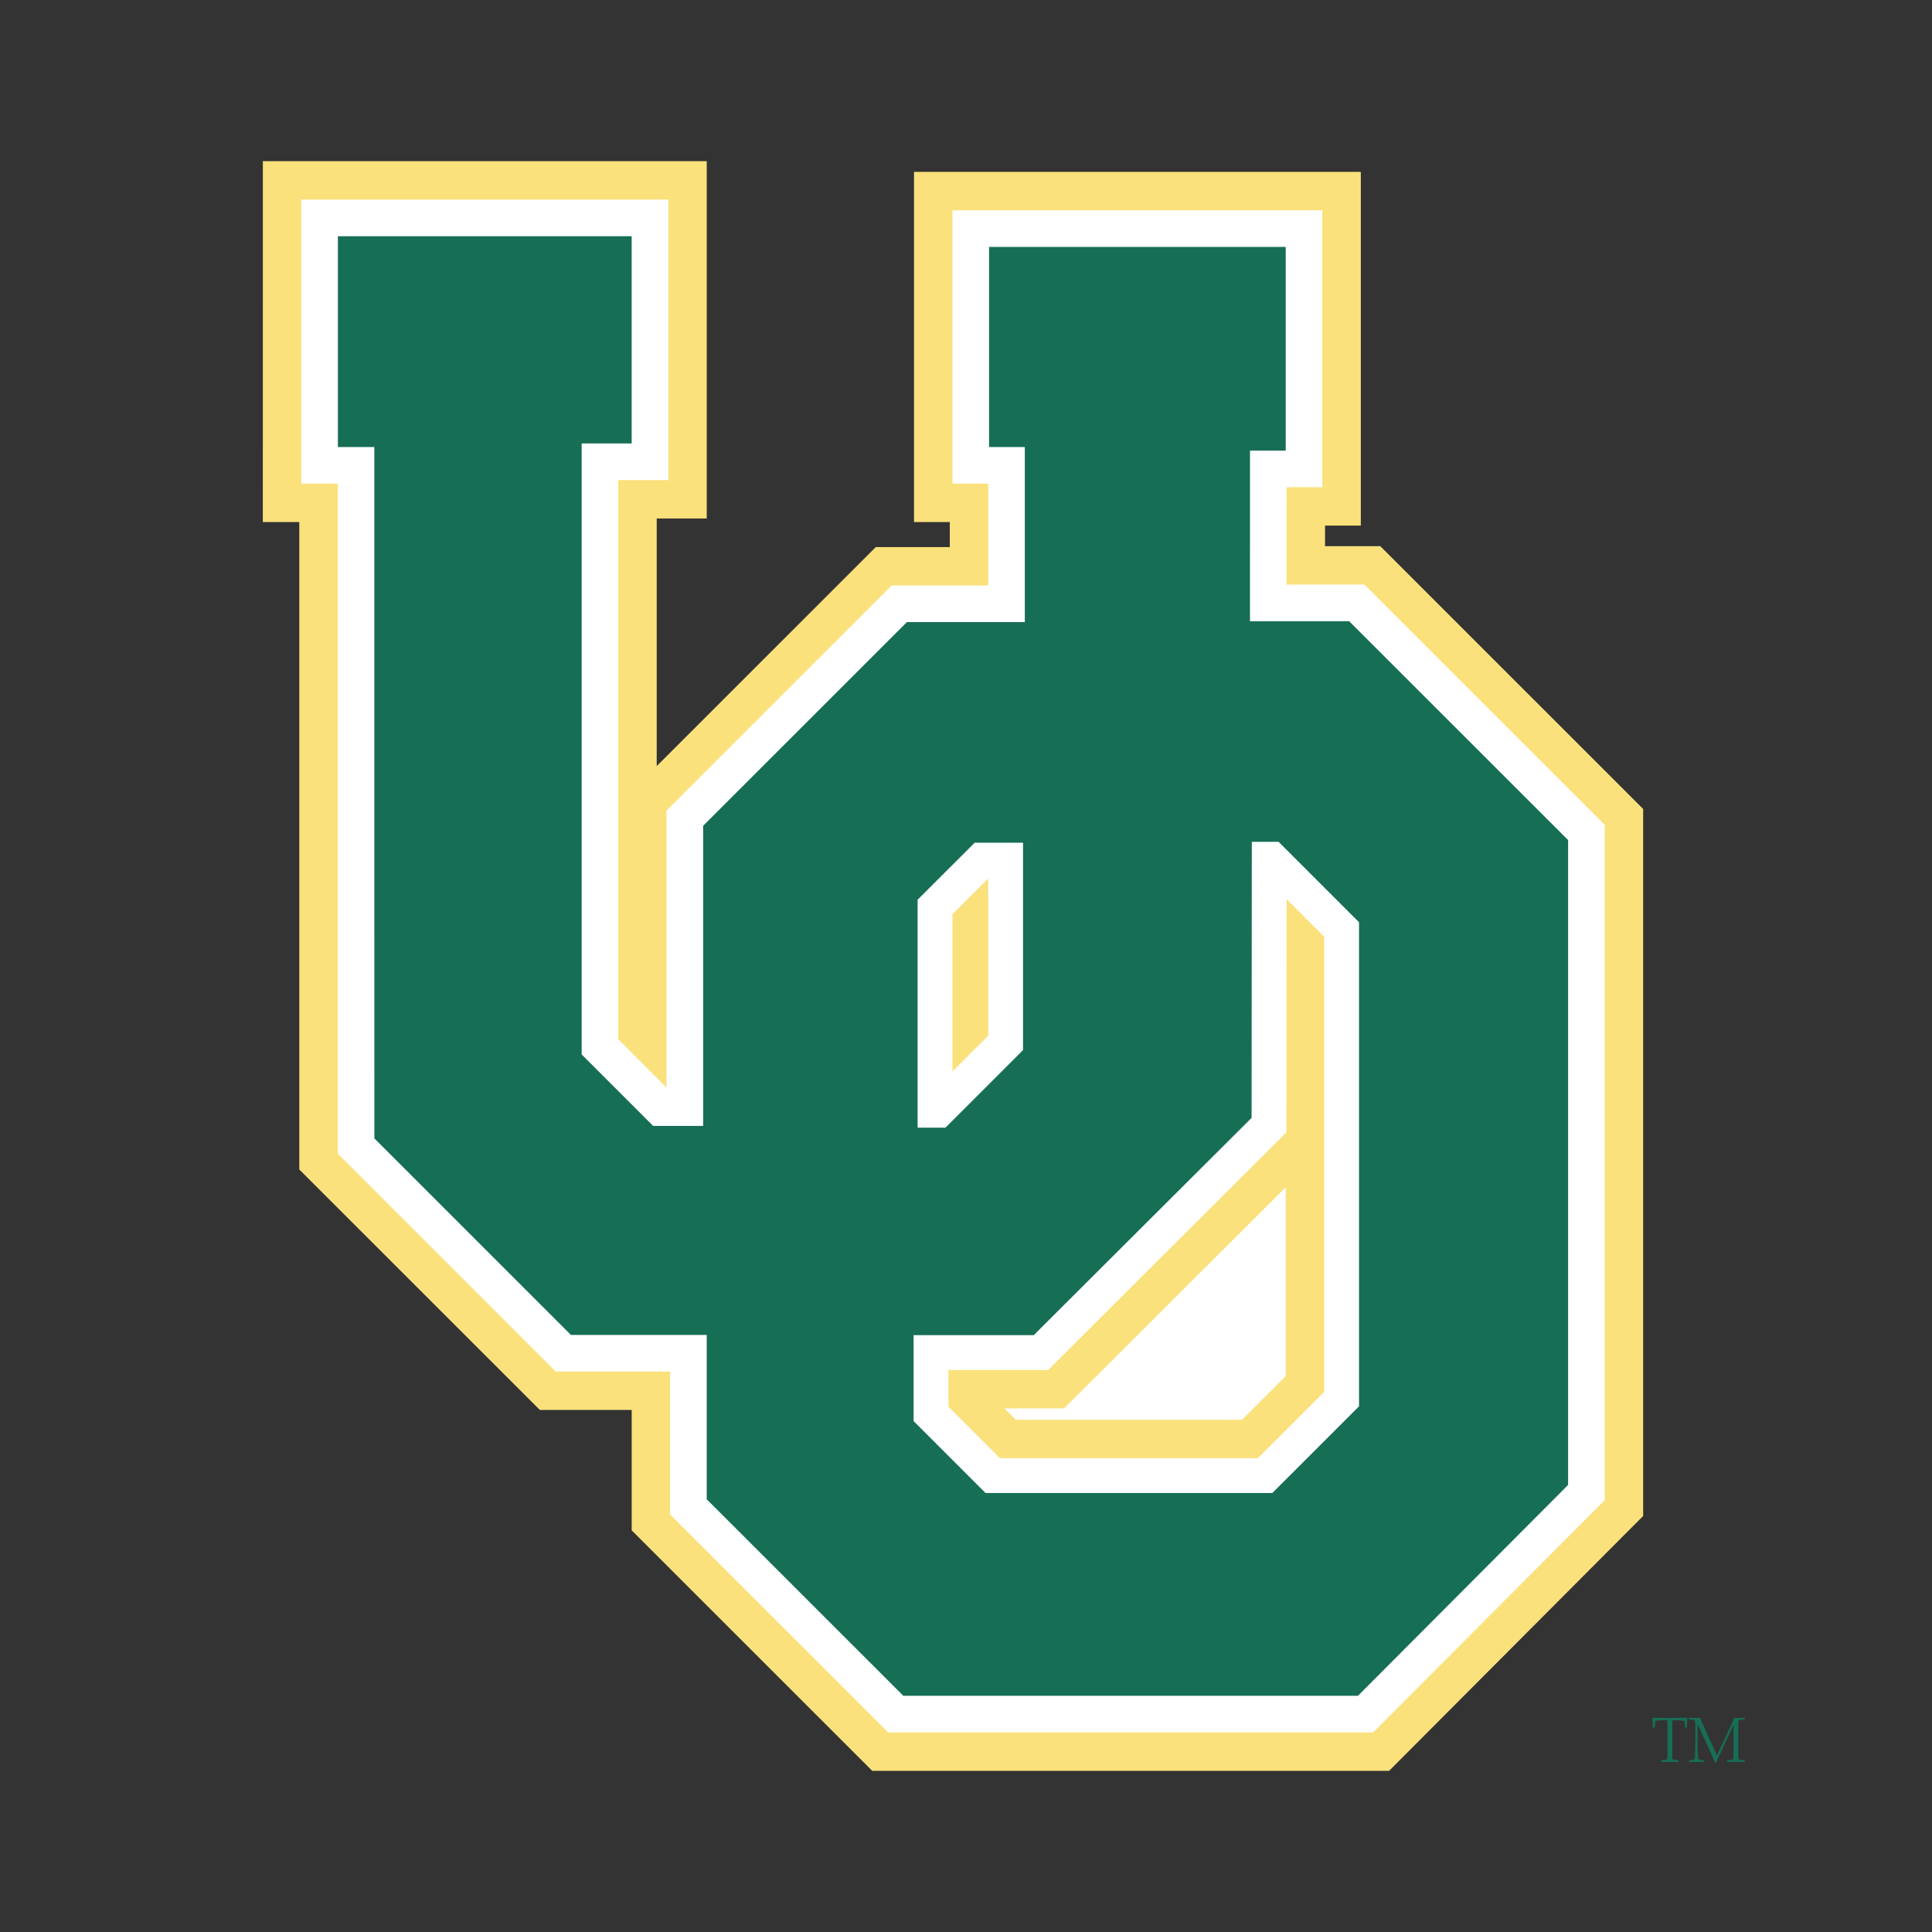
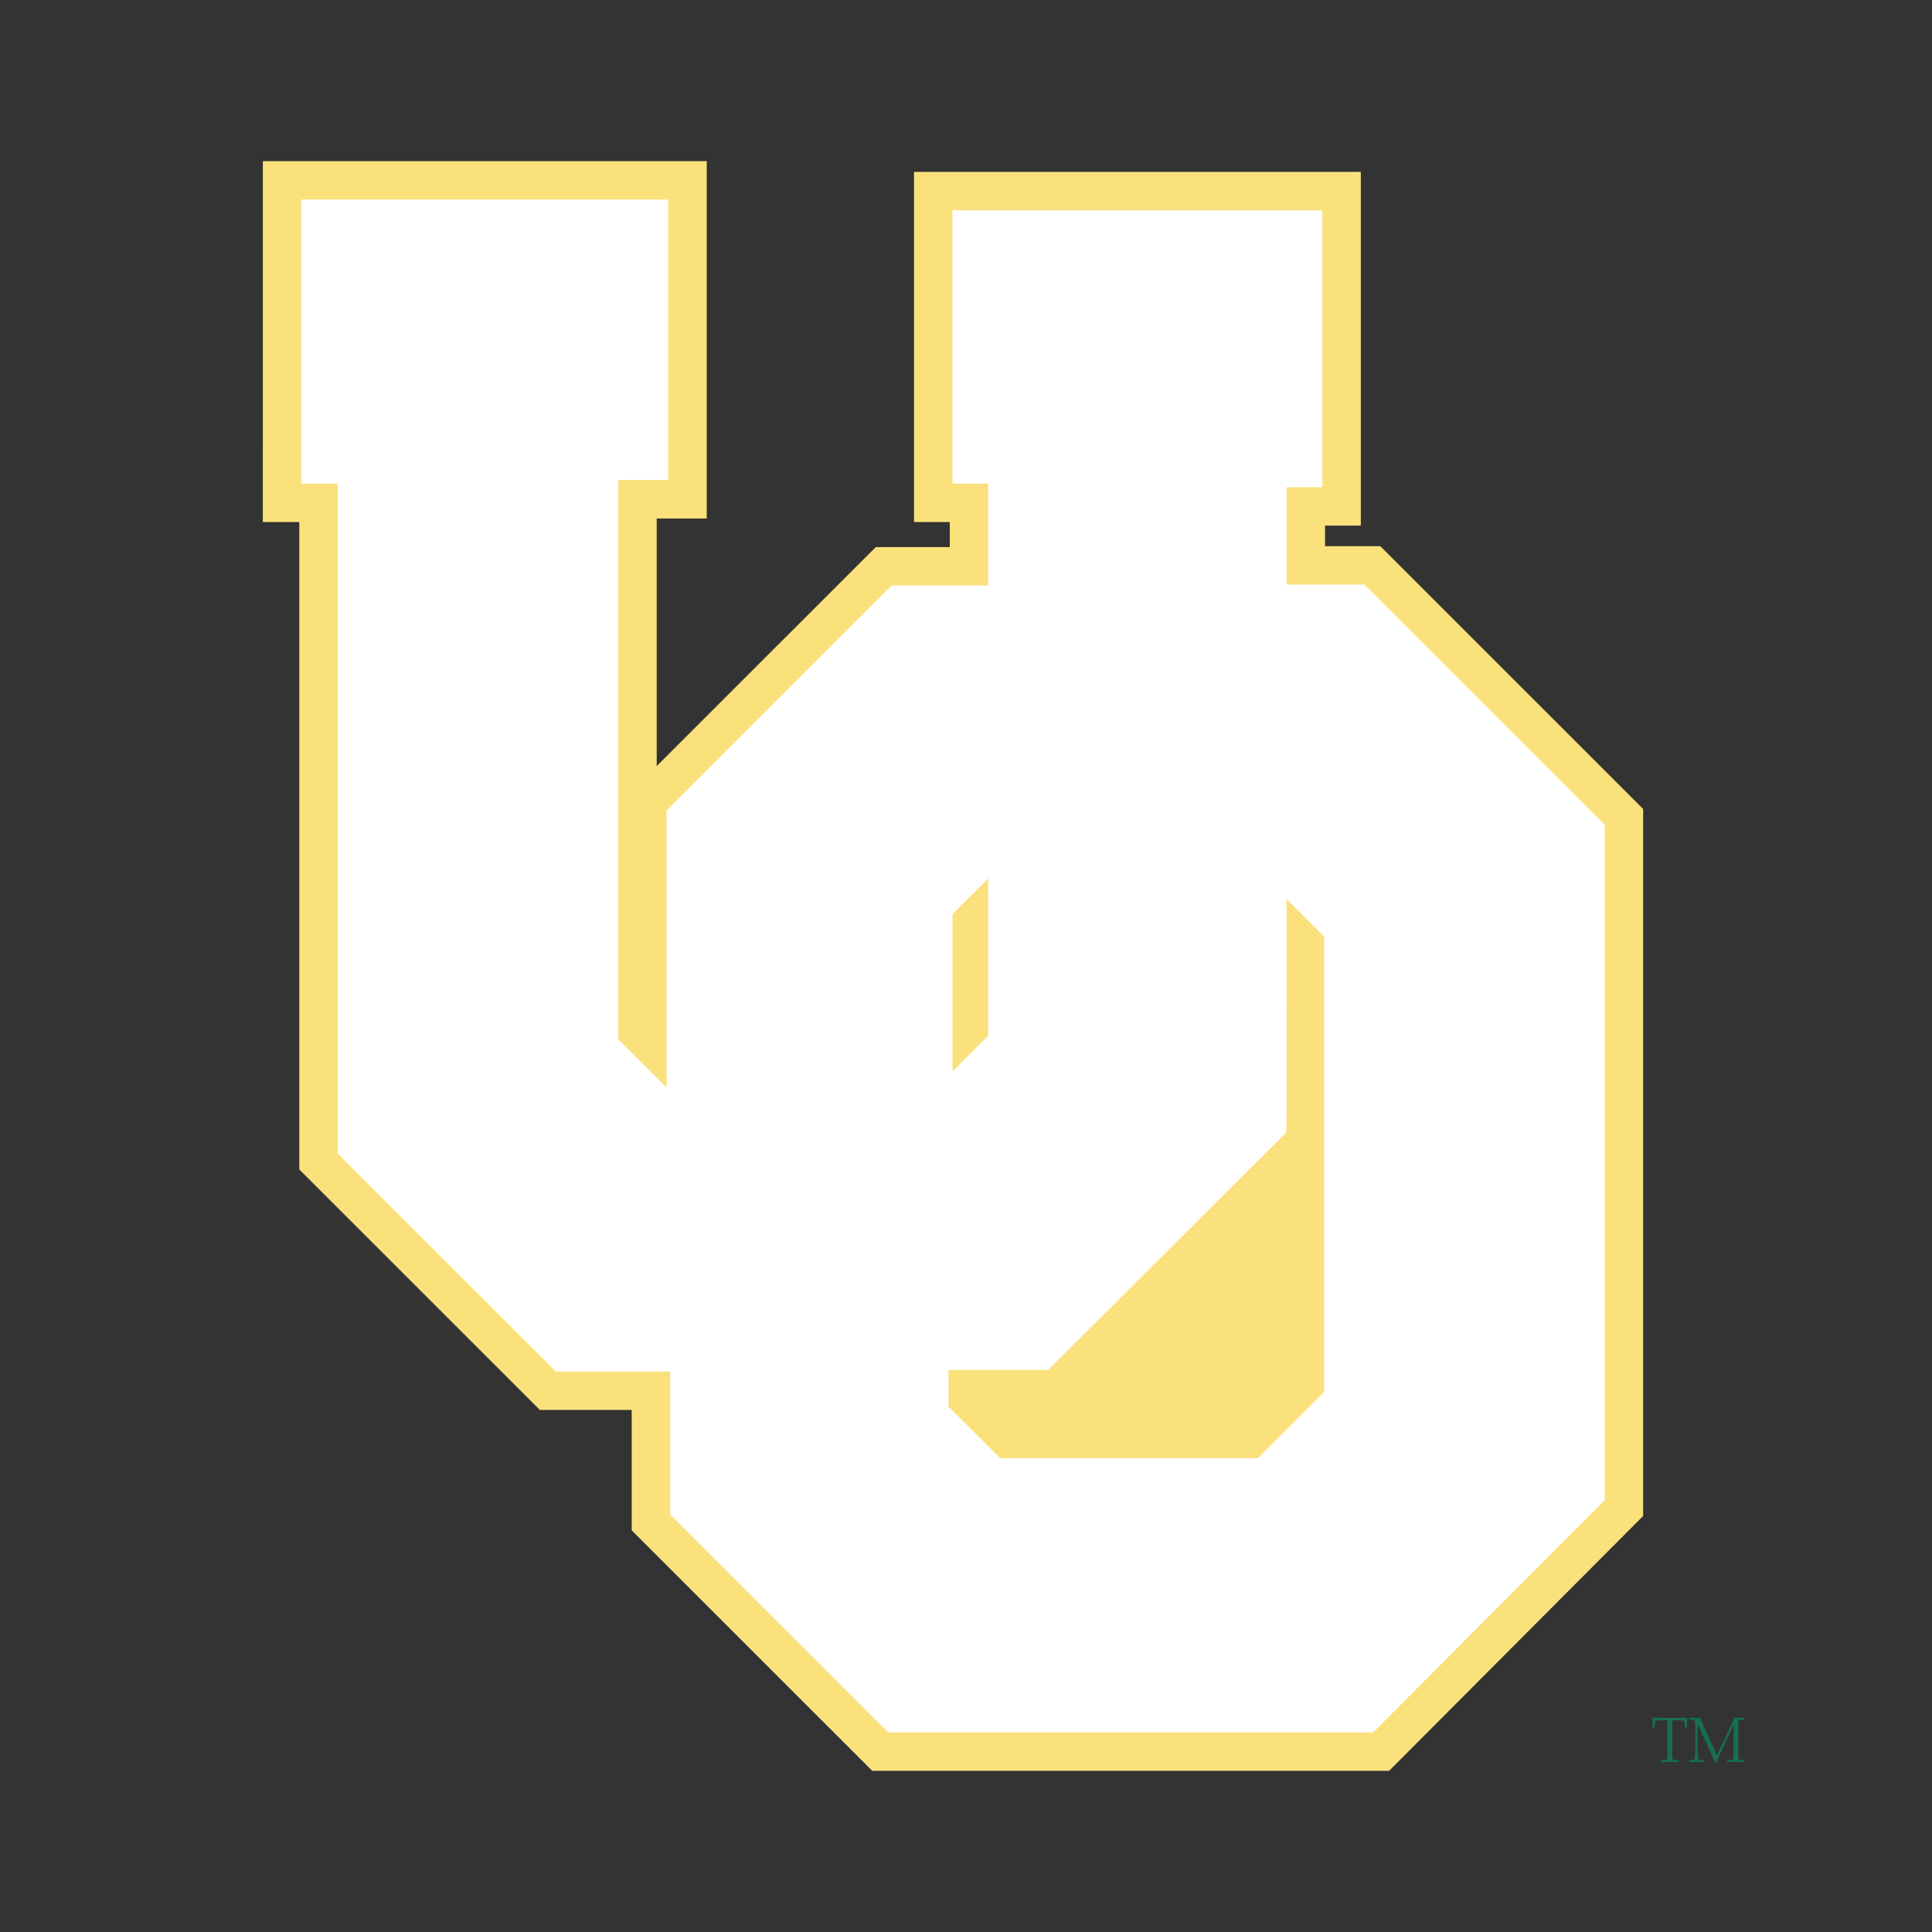
<svg xmlns="http://www.w3.org/2000/svg" width="2500" height="2500" viewBox="0 0 192.756 192.756">
  <rect x="0" y="0" width="192.756" height="192.756" fill="#333333" stroke="none" />
  <g fill-rule="evenodd" clip-rule="evenodd">
    <path fill="#fff" fill-opacity="0" d="M0 0h192.756v192.756H0V0z" />
    <path d="M162.688 79.713l-25.053-25.045h-5.615v-2.405h3.57V17.327H91.371v34.581h3.567v2.852h-7.484l-2.143 2.14-19.97 19.964V51.55h4.992V16.258H26.404l-.003 35.65h3.638v64.698l23.895 23.886h9.269v12.118l23.895 23.889h51.419l25.242-25.322V80.786l-1.071-1.073z" fill="#fae17c" stroke="#fae17c" stroke-width=".357" stroke-miterlimit="2.613" />
    <path fill="#fff" d="M159.033 81.228l-22.912-22.904h-7.758l.004-9.715h3.565V20.982H95.026v27.27h3.566v10.163h-9.626L66.5 80.874v27.627l-4.813-4.814V47.898h4.991V19.913H30.059l-.004 28.339h3.638l.003 66.841 21.752 21.744h11.409v14.26l21.752 21.747h48.389l23.106-23.178V82.3l-1.071-1.072z" />
-     <path fill="#166e55" d="M33.712 23.568h29.311v20.675h-4.991V105.2l7.13 7.131h4.992V82.388l20.328-20.322h11.764V44.601H98.68V24.637h29.597v20.318h-3.564l-.002 17.024h9.894l21.844 21.834v64.342l-20.967 21.034H90.125l-19.614-19.606v-16.397H56.96l-19.61-19.607-.003-68.978h-3.635V23.568z" />
-     <path fill="#fff" stroke="#166e55" stroke-width=".357" stroke-miterlimit="2.613" d="M91.371 89.693l5.797-5.792h5.078v20.942l-7.844 7.843h-3.031V89.693z" />
    <path fill="#fff" d="M124.893 83.989h2.673l8.024 8.021v48.303l-8.651 8.645H98.326l-7.178-7.175v-8.578h11.993l21.73-21.676.022-27.54z" />
    <path fill="#fae17c" d="M98.592 103.332V87.644l-3.566 3.564v15.688l3.566-3.564z" />
    <path d="M166.361 175.079c0 .31-.014.387-.043.431-.027.038-.092.082-.336.095l-.23.014-.02.021v.146l.02.02c.268-.007.559-.02.852-.02.287 0 .58.013.848.02l.02-.02v-.146l-.02-.021-.23-.014c-.248-.013-.311-.057-.336-.095-.031-.044-.045-.121-.045-.431v-2.546c0-.371.014-.729.018-.903h.211c.254 0 .516.01.668.023.326.027.32.027.336.229l.055.49.018.02h.148l.016-.02a7.057 7.057 0 0 1 .049-.972l-.021-.021c-.279 0-.566.007-.852.014-.293 0-.586.007-.887.007-.293 0-.586-.007-.879-.007a34.992 34.992 0 0 0-.852-.014l-.021.021c.027.239.051.569.045.972l.02.02h.148l.018-.02.051-.49c.02-.201.014-.201.336-.229.154-.014.414-.023.67-.023h.209c.006.175.02.532.02.903v2.546h-.004zM168.516 175.784l.02.02c.152-.007.395-.02.717-.02.326 0 .568.013.721.02l.02-.02v-.146l-.02-.021-.223-.014c-.191-.013-.248-.044-.285-.088-.021-.02-.041-.063-.051-.186a18.19 18.19 0 0 1-.047-1.47v-1.834h.012l1.453 3.183c.07.166.191.436.279.651h.107c.07-.173.148-.345.229-.517l1.492-3.203h.012v2.938c0 .31-.012.387-.045.431-.023.038-.088.082-.336.095l-.23.014-.02.021v.146l.02.02c.268-.007.561-.02.848-.02.293 0 .584.013.855.02l.016-.02v-.146l-.016-.021-.23-.014c-.248-.013-.312-.057-.34-.095-.029-.044-.043-.121-.043-.431v-2.975c0-.31.014-.387.043-.431.027-.041.092-.084.34-.099l.23-.01.016-.02v-.142l-.016-.021c-.1.007-.281.021-.523.021-.16 0-.32-.014-.498-.021-.102.25-.203.496-.316.745l-1.408 3.015-1.338-2.971c-.102-.236-.229-.546-.33-.789-.15.007-.307.021-.457.021-.279 0-.502-.014-.637-.021l-.02.021v.146l.02.02.307.01c.236.015.295.092.295.55v1.736c0 .783-.029 1.349-.043 1.47-.014.122-.029.166-.051.186-.037.044-.094.075-.285.088l-.223.014-.02.021v.143h-.001z" fill="#166e55" />
    <path fill="#fae17c" stroke="#fae17c" stroke-width=".357" stroke-miterlimit="2.613" d="M131.932 93.524V138.8l-6.504 6.504H99.84l-5.037-5.031v-3.413h9.849l23.873-23.814.018-22.911 3.389 3.389z" />
-     <path d="M107.232 139.446l-1.072 1.07h-5.943l1.135 1.135h22.561l4.365-4.363v-18.834c-2.967 2.964-19.975 19.927-19.975 19.927l-1.071 1.065z" fill="#fff" />
  </g>
</svg>